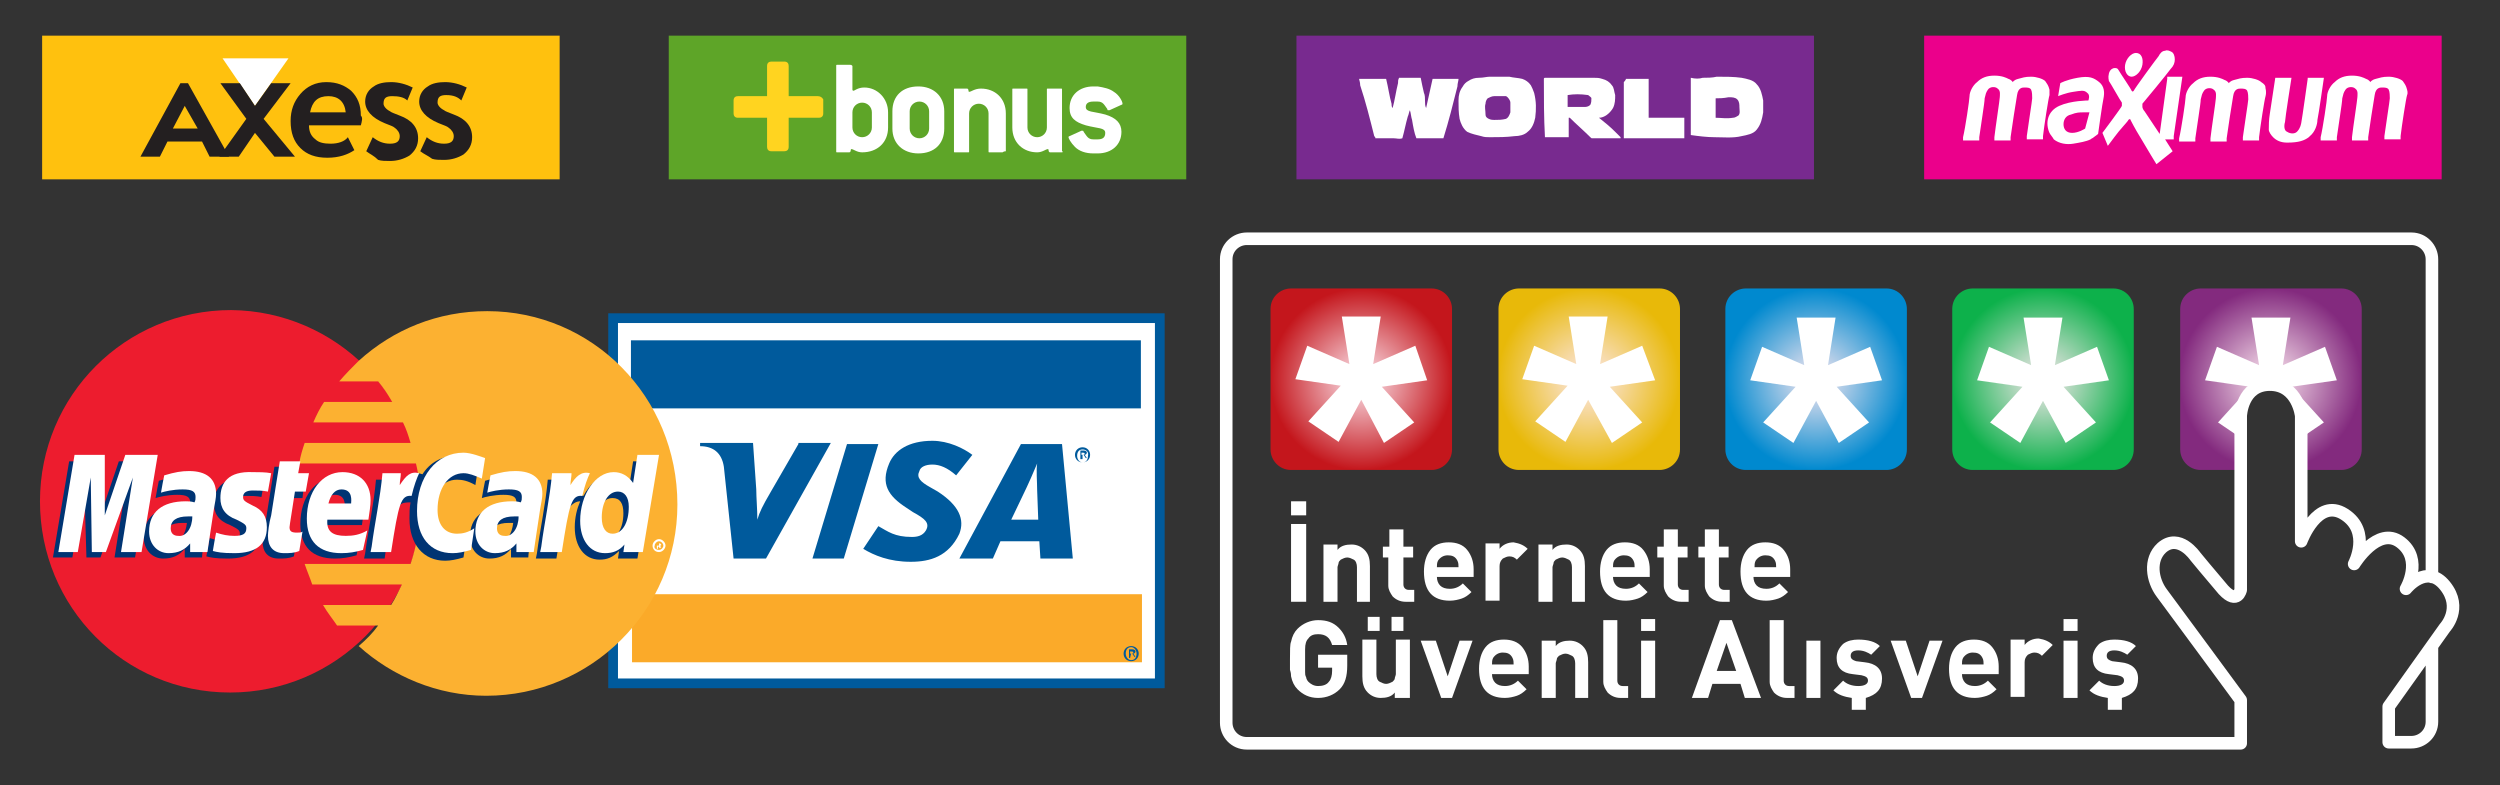
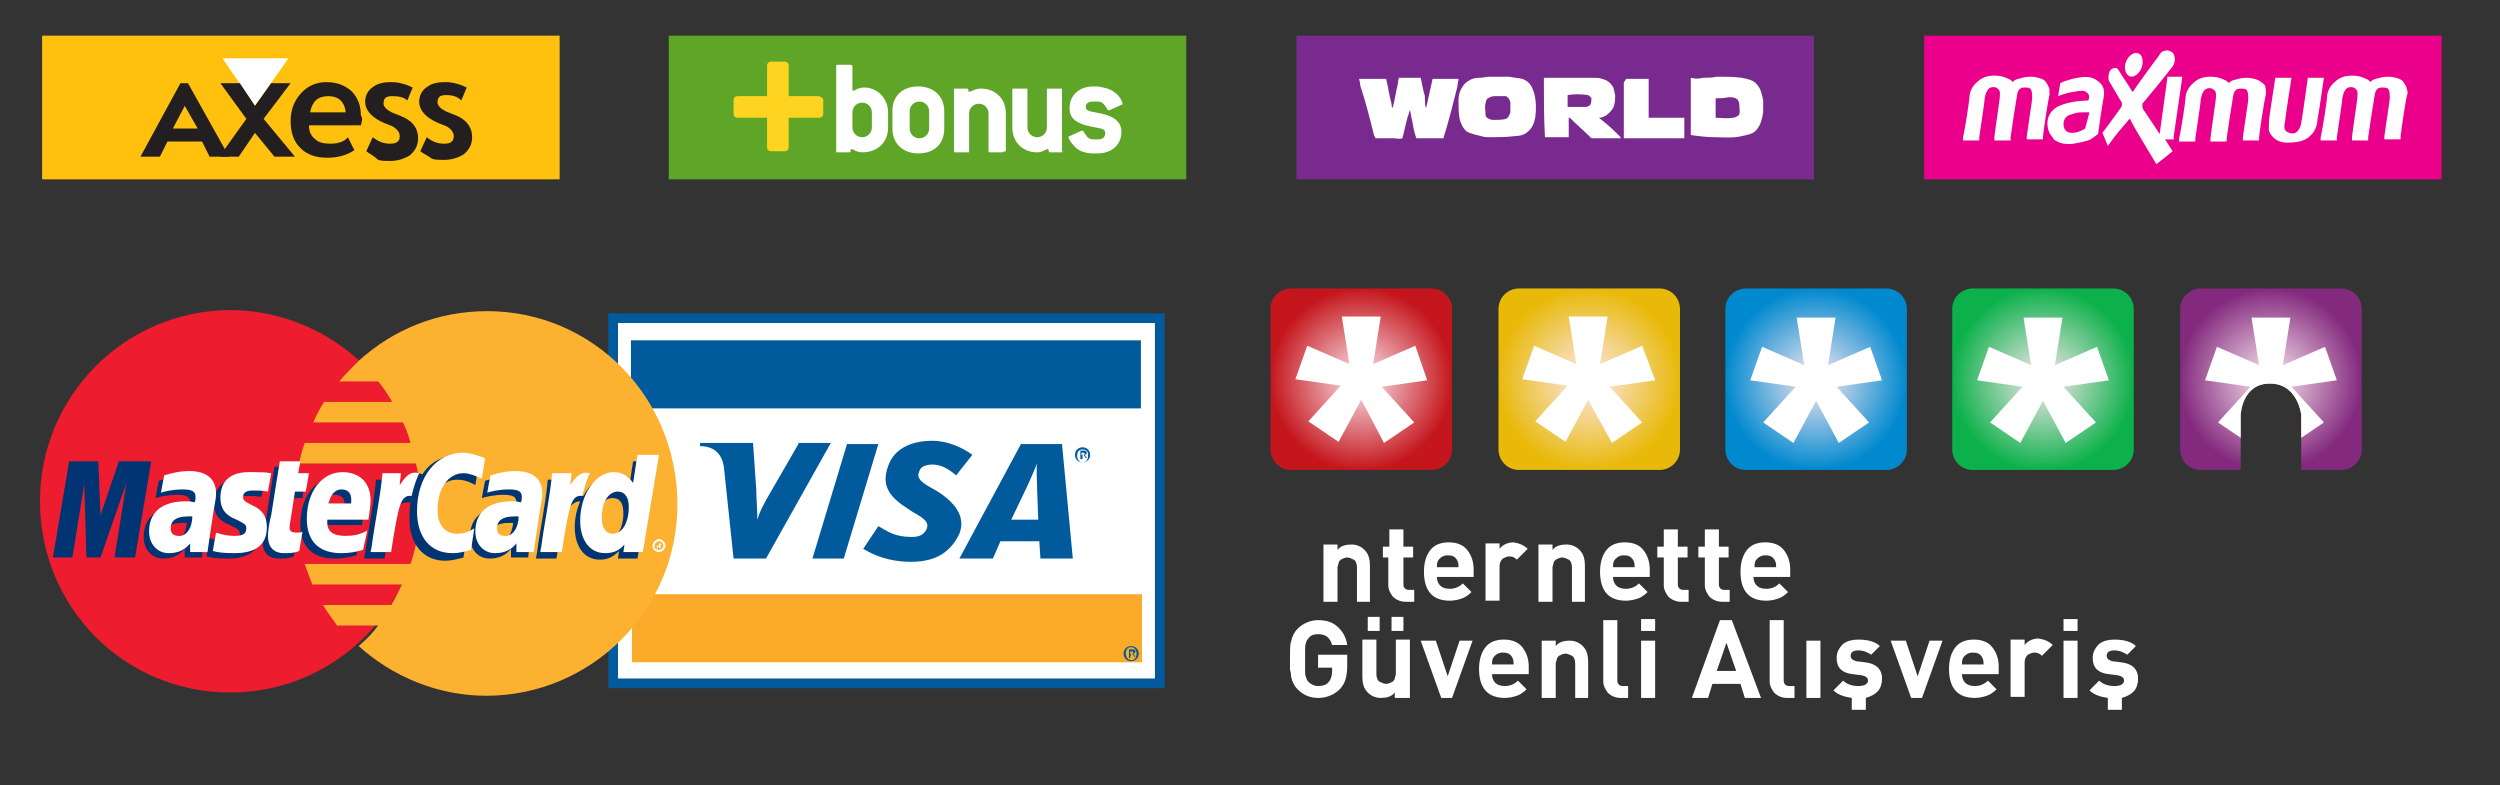
<svg xmlns="http://www.w3.org/2000/svg" xmlns:xlink="http://www.w3.org/1999/xlink" version="1.1" id="Layer_1" x="0px" y="0px" viewBox="0 0 231.4 72.7" style="enable-background:new 0 0 231.4 72.7;" xml:space="preserve">
  <rect x="0" y="0" width="231.4" height="72.7" fill="#333333" stroke="none" />
  <style type="text/css"> .st0{fill:url(#SVGID_1_);} .st1{fill:#FFFFFF;} .st2{fill:url(#SVGID_00000163051111954727732550000008513669771971616901_);} .st3{fill:url(#SVGID_00000011717035460437581630000015114472692980746426_);} .st4{fill:url(#SVGID_00000103246112241076619720000008631316418805867148_);} .st5{clip-path:url(#SVGID_00000020395259571931453140000013526438705776655286_);} .st6{fill:url(#SVGID_00000136395926376306487670000007272724834989466045_);} .st7{fill:none;stroke:#FFFFFF;stroke-width:1.163;stroke-linecap:round;stroke-linejoin:round;} .st8{fill-rule:evenodd;clip-rule:evenodd;fill:#EB008B;} .st9{fill-rule:evenodd;clip-rule:evenodd;fill:#5EA528;} .st10{fill-rule:evenodd;clip-rule:evenodd;fill:#FFD420;} .st11{fill-rule:evenodd;clip-rule:evenodd;fill:#FFFFFF;} .st12{fill-rule:evenodd;clip-rule:evenodd;fill:#FFC10E;} .st13{fill-rule:evenodd;clip-rule:evenodd;fill:#231F20;} .st14{fill-rule:evenodd;clip-rule:evenodd;fill:#782A8F;} .st15{fill:#005A9C;} .st16{fill-rule:evenodd;clip-rule:evenodd;fill:#005A9C;} .st17{fill-rule:evenodd;clip-rule:evenodd;fill:#FBAA29;} .st18{fill:#ED1C2E;} .st19{fill:#FCB131;} .st20{fill:#003473;} </style>
  <g>
    <g>
      <radialGradient id="SVGID_1_" cx="126.012" cy="35.109" r="8.427" gradientUnits="userSpaceOnUse">
        <stop offset="0" style="stop-color:#FDE9F1" />
        <stop offset="1" style="stop-color:#C4161C" />
      </radialGradient>
      <path class="st0" d="M134.4,41.6c0,1.1-0.9,1.9-1.9,1.9h-13c-1.1,0-1.9-0.9-1.9-1.9v-13c0-1.1,0.9-1.9,1.9-1.9h13 c1.1,0,1.9,0.9,1.9,1.9V41.6z" />
      <g>
        <path class="st1" d="M132.1,35.2l-4.2,0.6l3,3.3l-2.8,1.9L126,37l-2.1,3.9l-2.8-1.9l3-3.3l-4.2-0.6l1.1-3.1l3.9,1.7l-0.7-4.4h3.6 l-0.7,4.4l3.9-1.7L132.1,35.2z" />
      </g>
      <radialGradient id="SVGID_00000109721359453633234650000016190388024321752250_" cx="147.044" cy="35.109" r="8.427" gradientUnits="userSpaceOnUse">
        <stop offset="0" style="stop-color:#FDE9F1" />
        <stop offset="1" style="stop-color:#E8B909" />
      </radialGradient>
      <path style="fill:url(#SVGID_00000109721359453633234650000016190388024321752250_);" d="M155.5,41.6c0,1.1-0.9,1.9-1.9,1.9h-13 c-1.1,0-1.9-0.9-1.9-1.9v-13c0-1.1,0.9-1.9,1.9-1.9h13c1.1,0,1.9,0.9,1.9,1.9V41.6z" />
      <g>
        <path class="st1" d="M153.2,35.2l-4.2,0.6l3,3.3l-2.8,1.9L147,37l-2.1,3.9l-2.8-1.9l3-3.3l-4.2-0.6l1.1-3.1l3.9,1.7l-0.7-4.4h3.6 l-0.7,4.4l3.9-1.7L153.2,35.2z" />
      </g>
      <radialGradient id="SVGID_00000010278474989876338230000017046578516553043349_" cx="168.076" cy="35.109" r="8.427" gradientUnits="userSpaceOnUse">
        <stop offset="0" style="stop-color:#FDE9F1" />
        <stop offset="1" style="stop-color:#0089CF" />
      </radialGradient>
      <path style="fill:url(#SVGID_00000010278474989876338230000017046578516553043349_);" d="M176.5,41.6c0,1.1-0.9,1.9-1.9,1.9h-13 c-1.1,0-1.9-0.9-1.9-1.9v-13c0-1.1,0.9-1.9,1.9-1.9h13c1.1,0,1.9,0.9,1.9,1.9V41.6z" />
      <g>
        <path class="st1" d="M174.2,35.2l-4.2,0.6l3,3.3l-2.8,1.9l-2.1-3.9l-2.1,3.9l-2.8-1.9l3-3.3l-4.2-0.6l1.1-3.1l3.9,1.7l-0.7-4.4 h3.6l-0.7,4.4l3.9-1.7L174.2,35.2z" />
      </g>
      <radialGradient id="SVGID_00000023263747187800956650000014441678836988921252_" cx="189.108" cy="35.109" r="8.427" gradientUnits="userSpaceOnUse">
        <stop offset="0" style="stop-color:#FDE9F1" />
        <stop offset="1" style="stop-color:#0DB14B" />
      </radialGradient>
      <path style="fill:url(#SVGID_00000023263747187800956650000014441678836988921252_);" d="M197.5,41.6c0,1.1-0.9,1.9-1.9,1.9h-13 c-1.1,0-1.9-0.9-1.9-1.9v-13c0-1.1,0.9-1.9,1.9-1.9h13c1.1,0,1.9,0.9,1.9,1.9V41.6z" />
      <g>
        <path class="st1" d="M195.2,35.2l-4.2,0.6l3,3.3l-2.8,1.9l-2.1-3.9l-2.1,3.9l-2.8-1.9l3-3.3l-4.2-0.6l1.1-3.1l3.9,1.7l-0.7-4.4 h3.6l-0.7,4.4l3.9-1.7L195.2,35.2z" />
      </g>
      <g>
        <defs>
          <path id="SVGID_00000172398321136171080290000015399982794499607195_" d="M207.4,44.4v-6c0,0,0.1-2.9,2.7-2.9s2.9,2.9,2.9,2.9 v6.2h6.3V26.2h-18.5v17.7L207.4,44.4z" />
        </defs>
        <clipPath id="SVGID_00000044857314211879094420000006403836176052007081_">
          <use xlink:href="#SVGID_00000172398321136171080290000015399982794499607195_" style="overflow:visible;" />
        </clipPath>
        <g style="clip-path:url(#SVGID_00000044857314211879094420000006403836176052007081_);">
          <radialGradient id="SVGID_00000071549035910983878220000001171457126052382362_" cx="210.141" cy="35.109" r="8.427" gradientUnits="userSpaceOnUse">
            <stop offset="0" style="stop-color:#FDE9F1" />
            <stop offset="1" style="stop-color:#832A7E" />
          </radialGradient>
          <path style="fill:url(#SVGID_00000071549035910983878220000001171457126052382362_);" d="M218.6,41.6c0,1.1-0.9,1.9-1.9,1.9h-13 c-1.1,0-1.9-0.9-1.9-1.9v-13c0-1.1,0.9-1.9,1.9-1.9h13c1.1,0,1.9,0.9,1.9,1.9V41.6z" />
          <g>
            <path class="st1" d="M216.3,35.2l-4.2,0.6l3,3.3l-2.8,1.9l-2.1-3.9l-2.1,3.9l-2.8-1.9l3-3.3l-4.2-0.6l1.1-3.1l3.9,1.7l-0.7-4.4 h3.6l-0.7,4.4l3.9-1.7L216.3,35.2z" />
          </g>
        </g>
      </g>
      <g>
-         <path class="st1" d="M119.5,46.4h1.4v1.3h-1.4V46.4z M120.9,55.7h-1.4v-7.2h1.4V55.7z" />
        <path class="st1" d="M126.9,55.7h-1.3v-3.2c0-0.3-0.1-0.6-0.3-0.7c-0.2-0.1-0.4-0.2-0.6-0.2c-0.2,0-0.4,0.1-0.6,0.2 c-0.1,0.1-0.2,0.2-0.2,0.3c0,0.1-0.1,0.3-0.1,0.4v3.2h-1.3v-5.3h1.3v0.5c0.3-0.4,0.8-0.5,1.3-0.5c0.5,0,0.9,0.2,1.2,0.5 c0.4,0.4,0.5,0.9,0.5,1.5V55.7z" />
        <path class="st1" d="M130.8,55.7h-0.7c-0.5,0-0.9-0.2-1.2-0.5c-0.2-0.3-0.4-0.6-0.4-1v-2.6H128v-1h0.6V49h1.3v1.6h0.9v1h-0.9v2.5 c0,0.3,0.2,0.5,0.5,0.5h0.5V55.7z" />
        <path class="st1" d="M136.3,53.4H133c0,0.3,0.1,0.6,0.3,0.8c0.2,0.2,0.5,0.3,0.9,0.3c0.5,0,0.9-0.2,1.2-0.5l0.8,0.8 c-0.3,0.3-0.6,0.5-0.9,0.6c-0.3,0.1-0.7,0.2-1.1,0.2c-1.6,0-2.4-0.9-2.4-2.7c0-0.8,0.2-1.5,0.6-2c0.4-0.5,1-0.7,1.7-0.7 c0.7,0,1.3,0.2,1.7,0.7c0.4,0.5,0.6,1.1,0.6,1.8V53.4z M135,52.5c0-0.2,0-0.4-0.1-0.6c-0.2-0.4-0.5-0.5-0.9-0.5 c-0.4,0-0.7,0.2-0.9,0.5c-0.1,0.2-0.1,0.4-0.1,0.6H135z" />
        <path class="st1" d="M141.4,50.8l-1,1c-0.2-0.2-0.4-0.3-0.7-0.3c-0.2,0-0.4,0.1-0.6,0.2c-0.2,0.2-0.3,0.4-0.3,0.7v3.2h-1.3v-5.3 h1.3v0.5c0.3-0.4,0.8-0.6,1.3-0.6C140.7,50.3,141.1,50.5,141.4,50.8z" />
        <path class="st1" d="M146.8,55.7h-1.3v-3.2c0-0.3-0.1-0.6-0.3-0.7c-0.2-0.1-0.4-0.2-0.6-0.2c-0.2,0-0.4,0.1-0.6,0.2 c-0.1,0.1-0.2,0.2-0.2,0.3c0,0.1-0.1,0.3-0.1,0.4v3.2h-1.3v-5.3h1.3v0.5c0.3-0.4,0.8-0.5,1.3-0.5c0.5,0,0.9,0.2,1.2,0.5 c0.4,0.4,0.5,0.9,0.5,1.5V55.7z" />
        <path class="st1" d="M152.6,53.4h-3.3c0,0.3,0.1,0.6,0.3,0.8c0.2,0.2,0.5,0.3,0.9,0.3c0.5,0,0.9-0.2,1.2-0.5l0.8,0.8 c-0.3,0.3-0.6,0.5-0.9,0.6c-0.3,0.1-0.7,0.2-1.1,0.2c-1.6,0-2.4-0.9-2.4-2.7c0-0.8,0.2-1.5,0.6-2c0.4-0.5,1-0.7,1.7-0.7 c0.7,0,1.3,0.2,1.7,0.7c0.4,0.5,0.6,1.1,0.6,1.8V53.4z M151.3,52.5c0-0.2,0-0.4-0.1-0.6c-0.2-0.4-0.5-0.5-0.9-0.5 c-0.4,0-0.7,0.2-0.9,0.5c-0.1,0.2-0.1,0.4-0.1,0.6H151.3z" />
        <path class="st1" d="M156.3,55.7h-0.7c-0.5,0-0.9-0.2-1.2-0.5c-0.2-0.3-0.4-0.6-0.4-1v-2.6h-0.6v-1h0.6V49h1.3v1.6h0.9v1h-0.9 v2.5c0,0.3,0.2,0.5,0.5,0.5h0.5V55.7z" />
        <path class="st1" d="M160.1,55.7h-0.7c-0.5,0-0.9-0.2-1.2-0.5c-0.2-0.3-0.4-0.6-0.4-1v-2.6h-0.6v-1h0.6V49h1.3v1.6h0.9v1h-0.9 v2.5c0,0.3,0.2,0.5,0.5,0.5h0.5V55.7z" />
        <path class="st1" d="M165.6,53.4h-3.3c0,0.3,0.1,0.6,0.3,0.8c0.2,0.2,0.5,0.3,0.9,0.3c0.5,0,0.9-0.2,1.2-0.5l0.8,0.8 c-0.3,0.3-0.6,0.5-0.9,0.6c-0.3,0.1-0.7,0.2-1.1,0.2c-1.6,0-2.4-0.9-2.4-2.7c0-0.8,0.2-1.5,0.6-2c0.4-0.5,1-0.7,1.7-0.7 c0.7,0,1.3,0.2,1.7,0.7c0.4,0.5,0.6,1.1,0.6,1.8V53.4z M164.4,52.5c0-0.2,0-0.4-0.1-0.6c-0.2-0.4-0.5-0.5-0.9-0.5 c-0.4,0-0.7,0.2-0.9,0.5c-0.1,0.2-0.1,0.4-0.1,0.6H164.4z" />
        <path class="st1" d="M124.7,61.6c0,1-0.2,1.7-0.7,2.2c-0.5,0.5-1.2,0.8-2,0.8c-0.8,0-1.4-0.3-1.9-0.8c-0.3-0.3-0.5-0.7-0.6-1.2 c0-0.1,0-0.3-0.1-0.6c0-0.3,0-0.6,0-1c0-0.8,0-1.4,0.1-1.6c0.1-0.5,0.3-0.9,0.6-1.2c0.5-0.5,1.2-0.8,1.9-0.8 c0.8,0,1.4,0.2,1.9,0.7c0.4,0.4,0.7,0.9,0.8,1.6h-1.4c-0.2-0.7-0.6-1-1.3-1c-0.4,0-0.7,0.1-0.9,0.4c-0.2,0.2-0.3,0.5-0.3,1V61 c0,0.6,0,1,0,1.2c0,0.2,0,0.3,0.1,0.5c0,0.1,0.1,0.3,0.2,0.4c0.2,0.2,0.5,0.4,0.9,0.4c0.4,0,0.8-0.1,1-0.4c0.2-0.2,0.3-0.6,0.3-1 v-0.3h-1.3v-1.2h2.7V61.6z" />
        <path class="st1" d="M130.4,64.6h-1.3v-0.5c-0.3,0.4-0.8,0.5-1.3,0.5c-0.5,0-0.9-0.2-1.2-0.5c-0.4-0.4-0.5-0.9-0.5-1.5v-3.4h1.3 v3.2c0,0.3,0.1,0.6,0.3,0.7c0.2,0.1,0.4,0.2,0.6,0.2c0.2,0,0.4-0.1,0.6-0.2c0.1-0.1,0.2-0.2,0.2-0.3c0-0.1,0.1-0.3,0.1-0.4v-3.2 h1.3V64.6z M127.7,58.4h-1.1v-1.3h1.1V58.4z M129.9,58.4h-1.1v-1.3h1.1V58.4z" />
        <path class="st1" d="M136.3,59.3l-1.9,5.3h-1l-1.9-5.3h1.4l1.1,3.3l1.1-3.3H136.3z" />
        <path class="st1" d="M141.4,62.4h-3.3c0,0.3,0.1,0.6,0.3,0.8c0.2,0.2,0.5,0.3,0.9,0.3c0.5,0,0.9-0.2,1.2-0.5l0.8,0.8 c-0.3,0.3-0.6,0.5-0.9,0.6c-0.3,0.1-0.7,0.2-1.1,0.2c-1.6,0-2.4-0.9-2.4-2.7c0-0.8,0.2-1.5,0.6-2c0.4-0.5,1-0.7,1.7-0.7 c0.7,0,1.3,0.2,1.7,0.7c0.4,0.5,0.6,1.1,0.6,1.8V62.4z M140.1,61.5c0-0.2,0-0.4-0.1-0.6c-0.2-0.4-0.5-0.5-0.9-0.5 c-0.4,0-0.7,0.2-0.9,0.5c-0.1,0.2-0.1,0.4-0.1,0.6H140.1z" />
        <path class="st1" d="M147.1,64.6h-1.3v-3.2c0-0.3-0.1-0.6-0.3-0.7c-0.2-0.1-0.4-0.2-0.6-0.2c-0.2,0-0.4,0.1-0.6,0.2 c-0.1,0.1-0.2,0.2-0.2,0.3c0,0.1-0.1,0.3-0.1,0.4v3.2h-1.3v-5.3h1.3v0.5c0.3-0.4,0.8-0.5,1.3-0.5c0.5,0,0.9,0.2,1.2,0.5 c0.4,0.4,0.5,0.9,0.5,1.5V64.6z" />
        <path class="st1" d="M150.8,64.6H150c-0.5,0-0.9-0.2-1.2-0.5c-0.2-0.3-0.4-0.6-0.4-1v-5.7h1.3V63c0,0.3,0.2,0.5,0.5,0.5h0.5V64.6 z" />
        <path class="st1" d="M153.2,58.4h-1.3v-1.1h1.3V58.4z M153.2,64.6h-1.3v-5.3h1.3V64.6z" />
        <path class="st1" d="M163,64.6h-1.5l-0.4-1.3h-2.6l-0.4,1.3h-1.5l2.6-7.2h1.1L163,64.6z M160.7,62.1l-0.9-2.6l-0.9,2.6H160.7z" />
        <path class="st1" d="M166.1,64.6h-0.7c-0.5,0-0.9-0.2-1.2-0.5c-0.2-0.3-0.4-0.6-0.4-1v-5.7h1.3V63c0,0.3,0.2,0.5,0.5,0.5h0.5 V64.6z" />
        <path class="st1" d="M168.5,64.6h-1.3v-5.3h1.3V64.6z" />
        <path class="st1" d="M172.7,64.6v1.1h-1.3v-1.1c-0.7-0.1-1.3-0.3-1.7-0.7l0.9-0.9c0.3,0.3,0.8,0.5,1.4,0.5c0.6,0,0.9-0.2,0.9-0.5 c0-0.3-0.2-0.4-0.6-0.5l-0.8-0.1c-1-0.1-1.5-0.6-1.5-1.5c0-0.5,0.2-0.9,0.6-1.3c0.4-0.3,0.9-0.4,1.4-0.4c0.9,0,1.6,0.2,2,0.6 l-0.8,0.8c-0.3-0.2-0.7-0.4-1.2-0.4c-0.5,0-0.7,0.2-0.7,0.5c0,0.3,0.2,0.4,0.5,0.5l0.8,0.1c1,0.1,1.6,0.6,1.6,1.5 C174.2,63.8,173.7,64.3,172.7,64.6z" />
        <path class="st1" d="M179.8,59.3l-1.9,5.3h-1l-1.9-5.3h1.4l1.1,3.3l1.1-3.3H179.8z" />
        <path class="st1" d="M184.9,62.4h-3.3c0,0.3,0.1,0.6,0.3,0.8c0.2,0.2,0.5,0.3,0.9,0.3c0.5,0,0.9-0.2,1.2-0.5l0.8,0.8 c-0.3,0.3-0.6,0.5-0.9,0.6c-0.3,0.1-0.7,0.2-1.1,0.2c-1.6,0-2.4-0.9-2.4-2.7c0-0.8,0.2-1.5,0.6-2c0.4-0.5,1-0.7,1.7-0.7 c0.7,0,1.3,0.2,1.7,0.7c0.4,0.5,0.6,1.1,0.6,1.8V62.4z M183.6,61.5c0-0.2,0-0.4-0.1-0.6c-0.2-0.4-0.5-0.5-0.9-0.5 c-0.4,0-0.7,0.2-0.9,0.5c-0.1,0.2-0.1,0.4-0.1,0.6H183.6z" />
        <path class="st1" d="M190,59.7l-1,1c-0.2-0.2-0.4-0.3-0.7-0.3c-0.2,0-0.4,0.1-0.6,0.2c-0.2,0.2-0.3,0.4-0.3,0.7v3.2h-1.3v-5.3 h1.3v0.5c0.3-0.4,0.8-0.6,1.3-0.6C189.3,59.2,189.7,59.4,190,59.7z" />
        <path class="st1" d="M192.3,58.4H191v-1.1h1.3V58.4z M192.3,64.6H191v-5.3h1.3V64.6z" />
        <path class="st1" d="M196.4,64.6v1.1h-1.3v-1.1c-0.7-0.1-1.3-0.3-1.7-0.7l0.9-0.9c0.3,0.3,0.8,0.5,1.4,0.5c0.6,0,0.9-0.2,0.9-0.5 c0-0.3-0.2-0.4-0.6-0.5l-0.8-0.1c-1-0.1-1.5-0.6-1.5-1.5c0-0.5,0.2-0.9,0.6-1.3c0.4-0.3,0.9-0.4,1.4-0.4c0.9,0,1.6,0.2,2,0.6 l-0.8,0.8c-0.3-0.2-0.7-0.4-1.2-0.4c-0.5,0-0.7,0.2-0.7,0.5c0,0.3,0.2,0.4,0.5,0.5l0.8,0.1c1,0.1,1.6,0.6,1.6,1.5 C197.9,63.8,197.4,64.3,196.4,64.6z" />
      </g>
-       <path class="st7" d="M225.1,59.8v7c0,1.1-0.9,1.9-1.9,1.9h-1.6h-0.5v-3.3l5.2-7.3c0,0,1.7-1.8,0-3.9c-1.7-2.1-3.6,0.3-3.6,0.3 s1.6-2.7-0.5-4.3c-2.1-1.6-4.3,2-4.3,2s1.6-3-0.9-4.6c-2.5-1.6-4,2.5-4,2.5V38.5c0,0-0.3-2.9-2.9-2.9s-2.7,2.9-2.7,2.9v16.1 c0,0-0.3,1.4-1.6,0c-1.2-1.4-2.6-3.1-2.6-3.1s-1.5-2.2-3.1-0.8c-1.2,1.1-0.9,3,0,4.2s7.3,9.9,7.3,9.9v4h-0.7h-91.3 c-1.1,0-1.9-0.9-1.9-1.9V24c0-1.1,0.9-1.9,1.9-1.9h107.8c1.1,0,1.9,0.9,1.9,1.9v29.4" />
    </g>
    <g>
      <rect x="178.1" y="3.3" class="st8" width="47.9" height="13.3" />
    </g>
    <g>
      <rect x="61.9" y="3.3" class="st9" width="47.9" height="13.3" />
      <g>
        <path class="st10" d="M75.7,8.9H73c0,0,0,0,0,0c0,0,0,0,0,0V6.1c0-0.2-0.1-0.4-0.4-0.4h-1.2c-0.2,0-0.4,0.1-0.4,0.4v2.8 c0,0,0,0,0,0c0,0,0,0,0,0h-2.7c-0.2,0-0.4,0.1-0.4,0.4v1.2c0,0.2,0.1,0.4,0.4,0.4H71c0,0,0,0,0,0c0,0,0,0,0,0v2.7 c0,0.2,0.1,0.4,0.4,0.4h1.2c0.2,0,0.4-0.1,0.4-0.4v-2.7c0,0,0,0,0,0c0,0,0,0,0,0h2.8c0.2,0,0.4-0.1,0.4-0.4V9.2 C76.1,9,75.9,8.9,75.7,8.9L75.7,8.9z" />
        <path class="st11" d="M80.7,11.8c0,0.5-0.4,0.9-0.9,0.9c-0.5,0-0.9-0.4-0.9-0.9v-1.4c0-0.5,0.4-0.9,0.9-0.9 c0.5,0,0.9,0.4,0.9,0.9V11.8L80.7,11.8z M82.2,11.8v-1.4c0-1.3-1-2.3-2.2-2.3c-0.6,0-0.9,0.3-1,0.3c-0.1,0-0.1-0.1-0.1-0.1V6.1 C78.8,6,78.8,6,78.7,6h-1.2c-0.1,0-0.1,0-0.1,0.1V14c0,0.1,0,0.1,0.1,0.1h1.1c0.2,0,0.1-0.3,0.2-0.3c0.2,0,0.5,0.3,1,0.3 C81.2,14.1,82.2,13.2,82.2,11.8L82.2,11.8z" />
        <path class="st11" d="M86,11.9c0,0.5-0.4,0.9-0.9,0.9c-0.5,0-0.9-0.4-0.9-0.9v-1.6c0-0.5,0.4-0.9,0.9-0.9c0.5,0,0.9,0.4,0.9,0.9 V11.9L86,11.9z M87.4,11.9v-1.6c0-1.4-1-2.3-2.4-2.3c-1.5,0-2.4,0.9-2.4,2.3v1.6c0,1.4,1,2.3,2.4,2.3 C86.5,14.2,87.4,13.3,87.4,11.9L87.4,11.9z" />
        <path class="st11" d="M92.8,14.1h-1.2c-0.1,0-0.1,0-0.1-0.1v-3.5c0-0.5-0.4-0.9-0.9-0.9c-0.5,0-0.9,0.4-0.9,0.9V14 c0,0.1,0,0.1-0.1,0.1h-1.2c-0.1,0-0.1,0-0.1-0.1V8.3c0-0.1,0-0.1,0.1-0.1h1.1c0.2,0,0.1,0.3,0.2,0.3c0.2,0,0.5-0.3,1.1-0.3 c1.3,0,2.3,0.9,2.3,2.3V14C92.9,14,92.8,14.1,92.8,14.1L92.8,14.1z" />
        <path class="st11" d="M98.3,14.1h-1.1c-0.2,0-0.1-0.3-0.2-0.3c-0.2,0-0.5,0.3-1,0.3c-1.3,0-2.3-0.9-2.3-2.3V8.3 c0-0.1,0-0.1,0.1-0.1H95c0.1,0,0.1,0,0.1,0.1v3.5c0,0.5,0.4,0.9,0.9,0.9c0.5,0,0.9-0.4,0.9-0.9V8.3c0-0.1,0-0.1,0.1-0.1h1.2 c0.1,0,0.1,0,0.1,0.1V14C98.4,14,98.4,14.1,98.3,14.1L98.3,14.1z" />
        <path class="st11" d="M103.1,8.5c0.5,0.3,0.8,0.9,0.8,1.1c0,0,0,0.1-0.1,0.1l-1.1,0.5c0,0-0.1,0-0.1,0c-0.1,0-0.1,0-0.1-0.1 c-0.3-0.4-0.4-0.7-0.9-0.7h-0.4c-0.5,0-0.7,0.2-0.7,0.5c0,0.5,0.7,0.4,1.8,0.7c1,0.3,1.5,0.8,1.5,1.6c0,1.2-0.9,2-2.2,2h-0.4 c-0.7,0-1.3-0.2-1.7-0.6c-0.4-0.4-0.6-0.8-0.6-0.9c0,0,0-0.1,0.1-0.1l1.1-0.5c0,0,0,0,0.1,0c0,0,0.1,0,0.1,0.1 c0.3,0.4,0.4,0.7,0.9,0.7h0.4c0.5,0,0.7-0.2,0.7-0.6c0-0.5-0.7-0.4-1.8-0.7c-1-0.3-1.5-0.7-1.5-1.6c0-1.2,0.9-2,2.2-2h0.4 C102.2,8.1,102.7,8.2,103.1,8.5L103.1,8.5z" />
      </g>
    </g>
    <g>
      <rect x="3.9" y="3.3" class="st12" width="47.9" height="13.3" />
      <g>
        <polygon class="st11" points="26.7,5.4 20.6,5.4 23.6,9.8 " />
        <path class="st13" d="M17.1,9.8L16,11.9h2.3L17.1,9.8z M19.4,14.5l-0.7-1.4h-3.2l-0.7,1.4H13l3.7-6.8h0.7l3.8,6.8H19.4z" />
        <polygon class="st13" points="25.4,14.5 23.6,12.3 22.1,14.5 20.3,14.5 22.8,11 20.4,7.7 22.2,7.7 23.6,9.8 25.1,7.7 26.9,7.7 24.4,11 27.3,14.5 " />
        <path class="st13" d="M28.7,10.4H32c-0.1-1-0.7-1.5-1.6-1.5C29.4,8.9,28.9,9.4,28.7,10.4z M33.4,11.6h-4.8c0,0.6,0.2,1,0.6,1.3 c0.3,0.3,0.8,0.4,1.4,0.4c0.7,0,1.3-0.2,1.6-0.6l0.6,1.2c-0.6,0.4-1.4,0.7-2.5,0.7c-1.1,0-1.9-0.3-2.5-0.9 c-0.6-0.6-0.9-1.4-0.9-2.5c0-1,0.3-1.8,0.9-2.5c0.6-0.7,1.4-1.1,2.4-1.1c1,0,1.7,0.3,2.3,0.8c0.6,0.6,0.9,1.3,0.9,2.3 C33.6,10.9,33.5,11.2,33.4,11.6z" />
        <path class="st13" d="M33.9,14l0.6-1.3c0.5,0.4,1,0.6,1.6,0.6c0.6,0,0.9-0.2,0.9-0.7c0-0.3-0.2-0.6-0.5-0.8 c-0.1-0.1-0.4-0.2-0.9-0.4c-1.2-0.5-1.8-1.2-1.8-2c0-0.6,0.3-1.1,0.8-1.4c0.4-0.3,1-0.4,1.6-0.4c0.7,0,1.4,0.2,2,0.5l-0.5,1.2 c-0.3-0.3-0.8-0.4-1.4-0.4c-0.6,0-0.8,0.2-0.8,0.7c0,0.2,0.2,0.5,0.6,0.7c0.1,0.1,0.4,0.2,0.9,0.4c1.1,0.4,1.7,1.1,1.7,2.1 c0,0.7-0.3,1.2-0.8,1.6c-0.5,0.3-1.1,0.5-1.8,0.5c-0.4,0-0.8,0-1.1-0.1C34.6,14.4,34.3,14.3,33.9,14z" />
        <path class="st13" d="M38.9,14l0.6-1.3c0.5,0.4,1,0.6,1.6,0.6c0.6,0,0.9-0.2,0.9-0.7c0-0.3-0.2-0.6-0.5-0.8 c-0.1-0.1-0.4-0.2-0.9-0.4c-1.2-0.5-1.8-1.2-1.8-2c0-0.6,0.3-1.1,0.8-1.4c0.4-0.3,1-0.4,1.6-0.4c0.7,0,1.4,0.2,2,0.5l-0.5,1.2 C42.4,9,42,8.8,41.3,8.8c-0.6,0-0.8,0.2-0.8,0.7c0,0.2,0.2,0.5,0.6,0.7c0.1,0.1,0.4,0.2,0.9,0.4c1.1,0.4,1.7,1.1,1.7,2.1 c0,0.7-0.3,1.2-0.8,1.6c-0.5,0.3-1.1,0.5-1.8,0.5c-0.4,0-0.8,0-1.1-0.1C39.6,14.4,39.3,14.3,38.9,14z" />
      </g>
    </g>
    <g>
      <rect x="120" y="3.3" class="st14" width="47.9" height="13.3" />
      <g>
        <path class="st1" d="M137.9,7.1c0.6,0,1.2,0,1.8,0c0.4,0.1,0.8,0.1,1.2,0.2c0.3,0.1,0.6,0.3,0.8,0.6c0.1,0.2,0.2,0.4,0.3,0.7 c0.2,0.8,0.2,1.5,0.1,2.3c-0.1,0.5-0.3,1-0.7,1.3c-0.3,0.3-0.8,0.4-1.2,0.4c-0.8,0.1-1.5,0.1-2.3,0.1c-0.3,0-0.5,0-0.8-0.1 c-0.4-0.1-0.9-0.2-1.3-0.4c-0.4-0.3-0.6-0.8-0.7-1.2c-0.1-0.6-0.1-1.1-0.1-1.7c0-0.5,0.1-0.9,0.4-1.3c0.1-0.2,0.3-0.4,0.5-0.5 c0.3-0.2,0.6-0.3,1-0.3C137.3,7.2,137.6,7.1,137.9,7.1 M138.3,8.9c-0.2,0-0.4,0.1-0.6,0.2c-0.1,0.1-0.2,0.3-0.2,0.5 c-0.1,0.3,0,0.6,0,1c0,0.2,0.1,0.3,0.3,0.4c0.2,0.1,0.4,0.1,0.5,0.1c0.4,0,0.7,0,1.1-0.1c0.2-0.1,0.3-0.3,0.4-0.6 c0-0.3,0-0.6,0-0.9c0-0.2-0.2-0.5-0.4-0.6C139.1,8.9,138.7,8.9,138.3,8.9" />
        <path class="st1" d="M142.9,7.3c0-0.1,0.1-0.1,0.1-0.1c0.3,0,0.6,0,0.8,0c0.7,0,1.3,0,2,0c0.6,0,1.1,0,1.7,0c0.3,0,0.5,0,0.8,0.1 c0.4,0.1,0.7,0.3,0.9,0.6c0.2,0.2,0.2,0.6,0.3,0.9c0,0.4,0,0.8-0.2,1.2c-0.3,0.5-0.8,0.9-1.3,0.9c0.5,0.4,1,0.8,1.5,1.3 c0.2,0.2,0.3,0.3,0.5,0.5c0,0,0,0.1,0,0.1c-0.9,0-1.8,0-2.6,0c-0.1,0-0.1,0-0.2-0.1c-0.6-0.6-1.3-1.2-1.9-1.8c0,0,0,0-0.1,0 c0,0.6,0,1.2,0,1.8c-0.7,0-1.5,0-2.2,0C142.9,10.9,142.9,9.1,142.9,7.3 M145.1,8.8c0,0.4,0,0.7,0,1.1c0.5,0,1,0,1.5,0 c0.2,0,0.4,0,0.6-0.2c0.1-0.2,0.1-0.4,0.1-0.6c0-0.1-0.2-0.2-0.3-0.3C146.3,8.7,145.7,8.7,145.1,8.8" />
        <path class="st1" d="M157.6,7.2c0.4,0,0.9,0,1.3-0.1c0.8,0,1.6,0,2.3,0.1c0.5,0.1,1.1,0.2,1.4,0.6c0.4,0.4,0.5,1,0.6,1.5 c0,0.4,0,0.7,0,1.1c-0.1,0.6-0.2,1.1-0.6,1.6c-0.3,0.4-0.9,0.5-1.4,0.6c-0.8,0.2-1.7,0.1-2.5,0.1c-0.7,0-1.5-0.1-2.2-0.2 c0-0.1,0-0.2,0-0.3c0-1.2,0-2.5,0-3.7c0-0.4,0-0.9,0-1.3C156.9,7.3,157.3,7.3,157.6,7.2 M158.8,9.1c0,0.6,0,1.2,0,1.8 c0.5,0,1,0.1,1.6,0c0.2,0,0.3-0.1,0.5-0.2c0.2-0.2,0.1-0.5,0.1-0.8c0-0.2,0-0.5-0.2-0.7c-0.2-0.2-0.5-0.2-0.8-0.2 C159.5,9.1,159.1,9.1,158.8,9.1" />
        <path class="st1" d="M125.8,7.3c0.2,0,0.5,0,0.7,0c0.5,0,1,0,1.5,0c0.1,0,0.2,0,0.3,0c0.2,0.8,0.3,1.6,0.5,2.3 c0,0.1,0,0.3,0.1,0.4c0.2-0.7,0.3-1.5,0.5-2.3c0-0.2,0-0.3,0.1-0.5c0.1,0,0.1,0,0.2,0c0.5,0,1,0,1.4,0c0.1,0,0.2,0,0.4,0 c0.1,0.5,0.2,1,0.3,1.4c0.1,0.2,0.1,0.5,0.1,0.8c0,0.2,0,0.4,0.1,0.6c0.2-0.9,0.4-1.8,0.6-2.7c0.2,0,0.4,0,0.7,0c0.5,0,1,0,1.4,0 c0.1,0,0.2,0,0.3,0c0,0.2-0.1,0.4-0.1,0.7c-0.4,1.6-0.8,3.2-1.3,4.8c-0.8,0-1.7,0-2.5,0c-0.2-0.5-0.3-1.1-0.4-1.7 c-0.1-0.3-0.1-0.6-0.2-0.9c-0.1,0.2-0.1,0.4-0.2,0.6c-0.2,0.7-0.3,1.3-0.5,2c-0.3,0.1-0.5,0-0.8,0c-0.5,0-1,0-1.5,0 c-0.1,0-0.2,0-0.2,0c0-0.1,0-0.1-0.1-0.2c-0.4-1.6-0.8-3.2-1.3-4.7C125.9,7.6,125.8,7.4,125.8,7.3" />
        <path class="st1" d="M150.5,7.3c0.1,0,0.2,0,0.3,0c0.5,0,1,0,1.5,0c0.1,0,0.2,0,0.3,0c0,1.2,0,2.4,0,3.6c0.3,0,0.6,0,0.9,0 c0.8,0,1.6,0,2.4,0c0,0.3,0,0.6,0,1c0,0.3,0,0.6,0,0.9c-0.9,0-1.8,0-2.8,0c-0.9,0-1.9,0-2.8,0c0-0.2,0-0.4,0-0.6 c0-1.5,0-3.1,0-4.6C150.5,7.4,150.5,7.3,150.5,7.3" />
      </g>
    </g>
    <g>
      <g>
        <polygon class="st15" points="106.9,63.7 57.2,63.7 56.3,63.7 56.3,62.8 56.3,29.9 56.3,29 57.2,29 106.9,29 107.8,29 107.8,29.9 107.8,62.8 107.8,63.7 " />
        <polygon class="st11" points="106.9,62.8 57.2,62.8 57.2,29.9 106.9,29.9 " />
        <polygon class="st16" points="75.2,51.7 78.4,41.1 81.3,41.1 78.1,51.7 " />
        <path class="st16" d="M73.9,41.1l-2.6,4.5c-0.7,1.2-1,1.8-1.2,2.5h0c0-0.9-0.1-2.1-0.1-2.8l-0.3-4.3h-4.9l0,0.3 c1.2,0,2,0.6,2.2,1.9l0.9,8.5h3l6-10.7H73.9L73.9,41.1z" />
        <path class="st16" d="M96.3,51.7l-0.1-1.6l-3.6,0l-0.7,1.6h-3.1l5.7-10.6h3.8l1,10.6L96.3,51.7L96.3,51.7z M96,45.4 c0-0.8-0.1-1.9,0-2.5h0c-0.2,0.5-0.9,2.1-1.3,2.9l-1.1,2.3h2.5L96,45.4L96,45.4z" />
        <path class="st16" d="M84.3,52c-2,0-3.4-0.6-4.4-1.2l1.4-2.1c0.9,0.5,1.5,1,3.1,1c0.5,0,1-0.1,1.3-0.6c0.4-0.7-0.1-1.1-1.2-1.7 l-0.6-0.4c-1.7-1.1-2.4-2.2-1.6-4.1c0.5-1.2,1.8-2.1,4-2.1c1.5,0,2.9,0.7,3.7,1.3L88.5,44c-0.8-0.7-1.5-1-2.2-1 c-0.6,0-1.1,0.2-1.2,0.6c-0.3,0.6,0.1,1,1,1.5l0.7,0.4c2,1.3,2.5,2.6,2,3.9C87.8,51.5,86.1,52,84.3,52L84.3,52z" />
        <path class="st16" d="M100.1,42.5H100v-0.8h0.3c0.2,0,0.3,0.1,0.3,0.2c0,0.1-0.1,0.2-0.2,0.2l0.2,0.3h-0.1l-0.2-0.3h-0.1V42.5 L100.1,42.5z M100.2,42.1c0.1,0,0.2,0,0.2-0.1c0-0.1-0.1-0.1-0.2-0.1h-0.1v0.2H100.2L100.2,42.1z M100.2,42.8 c-0.4,0-0.7-0.3-0.7-0.7c0-0.4,0.3-0.7,0.7-0.7c0.4,0,0.7,0.3,0.7,0.7C100.9,42.5,100.6,42.8,100.2,42.8L100.2,42.8z M100.2,41.6 c-0.3,0-0.5,0.2-0.5,0.6c0,0.3,0.2,0.6,0.5,0.6c0.3,0,0.5-0.2,0.5-0.6C100.8,41.8,100.5,41.6,100.2,41.6L100.2,41.6z" />
        <polygon class="st17" points="105.7,55 58.5,55 58.5,61.3 105.7,61.3 " />
        <polygon class="st16" points="105.6,31.5 58.4,31.5 58.4,37.8 105.6,37.8 " />
        <path class="st16" d="M104.6,60.9h-0.1v-0.8h0.3c0.2,0,0.3,0.1,0.3,0.2c0,0.1-0.1,0.2-0.2,0.2l0.2,0.3h-0.1l-0.2-0.3h-0.1 L104.6,60.9L104.6,60.9z M104.7,60.5c0.1,0,0.2,0,0.2-0.1c0-0.1-0.1-0.1-0.2-0.1h-0.1v0.2H104.7L104.7,60.5z M104.7,61.2 c-0.4,0-0.7-0.3-0.7-0.7c0-0.4,0.3-0.7,0.7-0.7c0.4,0,0.7,0.3,0.7,0.7S105.1,61.2,104.7,61.2L104.7,61.2z M104.7,59.9 c-0.3,0-0.5,0.2-0.5,0.6c0,0.3,0.2,0.6,0.5,0.6c0.3,0,0.5-0.2,0.5-0.6C105.2,60.2,105,59.9,104.7,59.9L104.7,59.9z" />
      </g>
      <g>
        <g>
          <path class="st18" d="M39,46.4c0,9.7-7.9,17.7-17.7,17.7S3.7,56.2,3.7,46.4s7.9-17.7,17.7-17.7C31.1,28.8,39,36.7,39,46.4z" />
          <g>
            <path class="st19" d="M45.1,28.8c-4.6,0-8.7,1.7-11.9,4.6c-0.6,0.6-1.2,1.2-1.8,1.9H35c0.5,0.6,0.9,1.2,1.3,1.9h-6.3 c-0.4,0.6-0.7,1.2-1,1.9h8.3c0.3,0.6,0.5,1.2,0.7,1.9h-9.8c-0.2,0.6-0.4,1.2-0.5,1.9h10.8c0.3,1.2,0.4,2.5,0.4,3.7 c0,2-0.3,3.8-0.9,5.6h-9.8c0.2,0.6,0.5,1.3,0.7,1.9h8.3c-0.3,0.6-0.6,1.3-1,1.9h-6.3c0.4,0.7,0.9,1.3,1.3,1.9H35 c-0.5,0.7-1.1,1.3-1.8,1.9c3.1,2.8,7.3,4.6,11.8,4.6c9.7,0,17.7-7.9,17.7-17.7C62.7,36.7,54.8,28.8,45.1,28.8z" />
          </g>
        </g>
        <g>
          <g>
            <path class="st20" d="M17.3,48.4c-0.2,0-0.3,0-0.4,0c-1.1,0-1.6,0.4-1.6,1.1c0,0.5,0.3,0.7,0.7,0.7 C16.7,50.2,17.2,49.4,17.3,48.4z M18.7,51.6c-0.3,0-1.6,0-1.6,0l0-0.8c-0.5,0.6-1.1,0.9-2,0.9c-1,0-1.8-0.8-1.8-2 c0-1.8,1.2-2.8,3.4-2.8c0.2,0,0.5,0,0.8,0.1c0.1-0.2,0.1-0.3,0.1-0.5c0-0.5-0.3-0.7-1.2-0.7c-0.9,0-1.7,0.2-2,0.3 c0-0.1,0.3-1.6,0.3-1.6c1-0.3,1.6-0.4,2.3-0.4c1.6,0,2.5,0.7,2.5,2.1c0,0.4-0.1,0.8-0.2,1.4C19.1,48.8,18.7,51.1,18.7,51.6z" />
            <polygon class="st20" points="12.5,51.6 10.6,51.6 11.7,44.7 9.3,51.6 8,51.6 7.8,44.8 6.7,51.6 4.9,51.6 6.4,42.7 9.1,42.7 9.3,47.7 11,42.7 14,42.7 " />
            <path class="st20" d="M47.5,48.4c-0.2,0-0.3,0-0.4,0c-1.1,0-1.6,0.4-1.6,1.1c0,0.5,0.3,0.7,0.7,0.7 C46.9,50.2,47.4,49.4,47.5,48.4z M48.9,51.6c-0.3,0-1.6,0-1.6,0l0-0.8c-0.5,0.6-1.1,0.9-2,0.9c-1,0-1.8-0.8-1.8-2 c0-1.8,1.2-2.8,3.4-2.8c0.2,0,0.5,0,0.8,0.1c0.1-0.2,0.1-0.3,0.1-0.5c0-0.5-0.3-0.7-1.2-0.7c-0.9,0-1.7,0.2-2,0.3 c0-0.1,0.3-1.6,0.3-1.6c1-0.3,1.6-0.4,2.3-0.4c1.6,0,2.5,0.7,2.5,2.1c0,0.4-0.1,0.8-0.2,1.4C49.3,48.8,48.9,51.1,48.9,51.6z" />
            <path class="st20" d="M27.2,51.5c-0.5,0.2-0.9,0.2-1.4,0.2c-1,0-1.5-0.6-1.5-1.6c0-0.3,0.1-1.2,0.3-1.9c0.1-0.7,0.8-5,0.8-5 h1.9l-0.2,1.1h1.1L28,46.1h-1.2c-0.2,1.4-0.5,3.1-0.5,3.3c0,0.4,0.2,0.5,0.7,0.5c0.2,0,0.4,0,0.5-0.1L27.2,51.5z" />
            <path class="st20" d="M33,51.4c-0.7,0.2-1.3,0.3-2,0.3c-2.1,0-3.2-1.1-3.2-3.2c0-2.5,1.4-4.3,3.3-4.3c1.6,0,2.6,1,2.6,2.6 c0,0.5-0.1,1.1-0.2,1.8h-3.8c-0.1,1.1,0.5,1.5,1.7,1.5c0.7,0,1.3-0.1,2-0.5L33,51.4z M31.9,47.1c0-0.2,0.2-1.3-0.9-1.3 c-0.6,0-1,0.5-1.2,1.3H31.9z" />
            <path class="st20" d="M19.8,46.6c0,0.9,0.4,1.6,1.5,2c0.8,0.4,0.9,0.5,0.9,0.8c0,0.5-0.3,0.7-1.1,0.7c-0.6,0-1.1-0.1-1.7-0.3 c0,0-0.3,1.6-0.3,1.7c0.4,0.1,0.8,0.2,2,0.2c2,0,3-0.8,3-2.4c0-1-0.4-1.6-1.3-2c-0.8-0.4-0.9-0.5-0.9-0.8 c0-0.4,0.3-0.6,0.9-0.6c0.4,0,0.9,0,1.4,0.1l0.3-1.7c-0.5-0.1-1.2-0.1-1.7-0.1C20.5,44.2,19.8,45.3,19.8,46.6z" />
            <path class="st20" d="M42.3,44.4c0.5,0,1,0.1,1.7,0.5l0.3-1.9c-0.3-0.1-1.3-0.8-2.1-0.8c-1.3,0-2.4,0.6-3.1,1.7 c-1.1-0.4-1.6,0.4-2.1,1.1l-0.5,0.1c0-0.2,0.1-0.5,0.1-0.7h-1.8c-0.2,2.3-0.7,4.5-1,6.8l-0.1,0.5h1.9c0.3-2.1,0.5-3.4,0.6-4.3 l0.7-0.4c0.1-0.4,0.4-0.5,1.1-0.5c-0.1,0.5-0.1,1-0.1,1.5c0,2.4,1.3,3.9,3.3,3.9c0.5,0,1-0.1,1.7-0.3l0.3-2 c-0.6,0.3-1.2,0.5-1.6,0.5c-1.1,0-1.8-0.8-1.8-2.2C39.9,45.7,40.9,44.4,42.3,44.4z" />
            <path class="st20" d="M58.6,42.7l-0.4,2.6c-0.5-0.7-1.1-1.2-1.8-1.2c-1,0-1.8,0.7-2.4,1.8c-0.8-0.2-1.6-0.4-1.6-0.4v0 c0.1-0.6,0.1-1,0.1-1.1h-1.8c-0.2,2.3-0.7,4.5-1,6.8l-0.1,0.5h1.9c0.3-1.7,0.5-3.1,0.6-4.2c0.7-0.6,1-1.1,1.6-1.1 c-0.3,0.7-0.5,1.5-0.5,2.4c0,1.8,0.9,3,2.3,3c0.7,0,1.2-0.2,1.8-0.8l-0.1,0.7H59l1.5-9L58.6,42.7L58.6,42.7z M56.2,49.9 c-0.7,0-1-0.5-1-1.4c0-1.4,0.6-2.4,1.5-2.4c0.7,0,1,0.5,1,1.4C57.7,48.9,57.1,49.9,56.2,49.9z" />
          </g>
          <g>
-             <polygon class="st1" points="13.1,51.1 11.2,51.1 12.3,44.2 9.8,51.1 8.5,51.1 8.4,44.2 7.2,51.1 5.4,51.1 6.9,42.1 9.7,42.1 9.7,47.7 11.6,42.1 14.6,42.1 " />
            <path class="st1" d="M17.8,47.8c-0.2,0-0.3,0-0.4,0c-1.1,0-1.6,0.4-1.6,1.1c0,0.5,0.3,0.7,0.7,0.7 C17.2,49.7,17.8,48.9,17.8,47.8z M19.2,51.1c-0.3,0-1.6,0-1.6,0l0-0.8c-0.5,0.6-1.1,0.9-2,0.9c-1,0-1.8-0.8-1.8-2 c0-1.8,1.2-2.8,3.4-2.8c0.2,0,0.5,0,0.8,0.1c0.1-0.2,0.1-0.3,0.1-0.5c0-0.5-0.3-0.7-1.2-0.7c-0.9,0-1.7,0.2-2,0.3 c0-0.1,0.3-1.6,0.3-1.6c1-0.3,1.6-0.4,2.3-0.4c1.6,0,2.5,0.7,2.5,2.1c0,0.4-0.1,0.8-0.2,1.4C19.6,48.3,19.3,50.5,19.2,51.1z" />
            <path class="st1" d="M44.9,42.4l-0.3,1.9c-0.7-0.3-1.2-0.5-1.7-0.5c-1.4,0-2.4,1.4-2.4,3.4c0,1.4,0.7,2.2,1.8,2.2 c0.5,0,1-0.1,1.6-0.5l-0.3,2c-0.7,0.2-1.2,0.3-1.7,0.3c-2.1,0-3.3-1.5-3.3-3.9c0-3.2,1.8-5.4,4.3-5.4 C43.6,41.9,44.6,42.3,44.9,42.4z" />
            <path class="st1" d="M48,47.8c-0.2,0-0.3,0-0.4,0c-1.1,0-1.6,0.4-1.6,1.1c0,0.5,0.3,0.7,0.7,0.7C47.4,49.7,48,48.9,48,47.8z M49.4,51.1c-0.3,0-1.6,0-1.6,0l0-0.8c-0.5,0.6-1.1,0.9-2,0.9c-1,0-1.8-0.8-1.8-2c0-1.8,1.2-2.8,3.4-2.8c0.2,0,0.5,0,0.8,0.1 c0.1-0.2,0.1-0.3,0.1-0.5c0-0.5-0.3-0.7-1.2-0.7c-0.9,0-1.7,0.2-2,0.3c0-0.1,0.3-1.6,0.3-1.6c1-0.3,1.6-0.4,2.3-0.4 c1.6,0,2.5,0.7,2.5,2.1c0,0.4-0.1,0.8-0.2,1.4C49.8,48.3,49.5,50.5,49.4,51.1z" />
            <path class="st1" d="M27.7,51c-0.5,0.2-0.9,0.2-1.4,0.2c-1,0-1.5-0.6-1.5-1.6c0-0.3,0.1-1.2,0.3-1.9c0.1-0.7,0.8-5,0.8-5h1.9 l-0.2,1.1h1l-0.3,1.7h-1c-0.2,1.4-0.5,3.1-0.5,3.3c0,0.4,0.2,0.5,0.7,0.5c0.2,0,0.4,0,0.5-0.1L27.7,51z" />
            <path class="st1" d="M33.6,50.9c-0.7,0.2-1.3,0.3-2,0.3c-2.1,0-3.2-1.1-3.2-3.2c0-2.5,1.4-4.3,3.3-4.3c1.6,0,2.6,1,2.6,2.6 c0,0.5-0.1,1.1-0.2,1.8h-3.8c-0.1,1.1,0.5,1.5,1.7,1.5c0.7,0,1.3-0.1,2-0.5L33.6,50.9z M32.5,46.6c0-0.2,0.2-1.3-0.9-1.3 c-0.6,0-1,0.5-1.2,1.3H32.5z" />
            <path class="st1" d="M20.4,46.1c0,0.9,0.4,1.6,1.5,2c0.8,0.4,0.9,0.5,0.9,0.8c0,0.5-0.3,0.7-1.1,0.7c-0.6,0-1.1-0.1-1.7-0.3 c0,0-0.3,1.6-0.3,1.7c0.4,0.1,0.8,0.2,2,0.2c2,0,3-0.8,3-2.4c0-1-0.4-1.6-1.3-2c-0.8-0.4-0.9-0.5-0.9-0.8 c0-0.4,0.3-0.6,0.9-0.6c0.4,0,0.9,0,1.4,0.1l0.3-1.7c-0.5-0.1-1.2-0.1-1.7-0.1C21.1,43.6,20.4,44.7,20.4,46.1z" />
            <path class="st1" d="M59.5,51.1h-1.8l0.1-0.7c-0.5,0.6-1.1,0.8-1.8,0.8c-1.4,0-2.3-1.2-2.3-3c0-2.4,1.4-4.5,3.1-4.5 c0.7,0,1.3,0.3,1.8,1l0.4-2.6H61L59.5,51.1z M56.7,49.4c0.9,0,1.5-1,1.5-2.5c0-0.9-0.4-1.4-1-1.4c-0.9,0-1.5,1-1.5,2.4 C55.7,48.9,56.1,49.4,56.7,49.4z" />
            <path class="st1" d="M51.1,43.8c-0.2,2.3-0.7,4.5-1,6.8L50,51.1H52c0.7-4.5,0.9-5.3,1.9-5.2c0.2-0.9,0.5-1.7,0.7-2.1 c-0.8-0.2-1.3,0.3-1.8,1.1c0-0.4,0.1-0.7,0.1-1.1L51.1,43.8L51.1,43.8z" />
            <path class="st1" d="M35.4,43.8c-0.2,2.3-0.7,4.5-1,6.8l-0.1,0.5h1.9c0.7-4.5,0.9-5.3,1.9-5.2c0.2-0.9,0.5-1.7,0.7-2.1 C38,43.6,37.6,44,37,44.9c0-0.4,0.1-0.7,0.1-1.1L35.4,43.8L35.4,43.8z" />
            <g>
              <path class="st1" d="M60.4,50.5c0-0.3,0.3-0.6,0.6-0.6s0.6,0.3,0.6,0.6c0,0.3-0.3,0.6-0.6,0.6C60.6,51.1,60.4,50.8,60.4,50.5z M61,50.9c0.2,0,0.4-0.2,0.4-0.4s-0.2-0.4-0.4-0.4c-0.2,0-0.4,0.2-0.4,0.4C60.5,50.7,60.7,50.9,61,50.9z M60.9,50.8h-0.1v-0.5 H61c0,0,0.1,0,0.1,0c0,0,0.1,0.1,0.1,0.1c0,0.1,0,0.1-0.1,0.1l0.1,0.2H61L61,50.6h-0.1L60.9,50.8L60.9,50.8z M60.9,50.5 L60.9,50.5c0.1,0,0.1,0,0.1,0c0,0,0,0,0-0.1s0,0,0-0.1c0,0-0.1,0-0.1,0h-0.1V50.5z" />
            </g>
          </g>
        </g>
      </g>
    </g>
  </g>
  <g>
    <path class="st1" d="M197.3,7.1c0.4,0,0.9-0.5,1-1.1c0.1-0.6-0.1-1.1-0.6-1.1c-0.4,0-0.9,0.5-1,1.1C196.6,6.6,196.9,7.1,197.3,7.1z " />
    <path class="st1" d="M189.7,8.3c-0.1-0.4-0.2-0.5-0.4-0.8c-0.2-0.2-0.8-0.4-1.3-0.4c-0.6,0-0.8,0.1-1.2,0.2 c-0.4,0.1-0.5,0.3-0.5,0.3s-0.1-0.2-0.4-0.3c-0.2-0.1-0.6-0.3-1.3-0.3c-0.7,0-1.2,0.2-1.6,0.6c-0.4,0.3-0.7,0.9-0.7,1.3 c0,0.3-0.4,3-0.6,3.8v0c0,0.2,0,0.3,0,0.3h1.5c0,0,0-0.1,0-0.3c0.1-0.8,0.5-3.2,0.5-3.6c0.1-0.4,0.1-0.5,0.3-0.8 c0.2-0.3,0.7-0.3,0.9-0.1c0.3,0.2,0.2,0.6,0.2,0.8c0,0.2-0.4,2.8-0.5,3.7h0c0,0.2,0,0.3,0,0.3l1.5,0c0,0,0-0.1,0-0.3v0 c0.1-0.8,0.5-3.3,0.6-3.9c0.1-0.7,0.5-0.7,0.7-0.7c0.2,0,0.5,0,0.6,0.2c0.1,0.2,0.1,0.6,0.1,0.8c0,0.2-0.4,2.7-0.5,3.5v0 c0,0.2,0,0.3,0,0.3h1.5c0,0,0-0.1,0-0.3c0,0,0,0,0,0c0.1-0.9,0.5-3.5,0.6-3.8C189.7,8.6,189.7,8.3,189.7,8.3z" />
    <path class="st1" d="M194.3,7.6c-0.5-0.4-0.9-0.6-2-0.4c-1.1,0.2-1.6,0.5-1.6,0.5l-0.2,1.2c0,0,0.7-0.3,1.4-0.4 c0.7-0.1,1-0.2,1.3,0.1c0.3,0.2,0.1,0.7,0.1,0.7s-1.6,0-2.7,0.5c-1.1,0.5-1.3,1.6-0.9,2.5c0.1,0.2,0.3,0.4,0.4,0.6 c0.5,0.4,1.2,0.5,1.8,0.4c0.6-0.1,1.2-0.2,1.6-0.4h0c0.1-0.1,0.2-0.1,0.3-0.2l0.4-0.3c0,0,0.4-2.9,0.5-3.3 C194.8,8.6,194.8,8,194.3,7.6z M193,11.9c0,0-0.6,0.4-1.2,0.4c-0.6,0-0.8-0.4-0.8-0.8c0-0.4,0.2-0.8,0.7-0.9 c0.5-0.2,0.8-0.2,1.1-0.2c0.2,0,0.6,0,0.6,0L193,11.9z" />
    <path class="st1" d="M213.6,7.3c0,0-0.5,3.6-0.6,4.1c-0.1,0.5-0.3,0.7-0.4,0.8c-0.2,0.2-0.6,0.2-0.9,0c-0.3-0.1-0.3-0.6-0.2-0.9 c0-0.3,0.6-4.1,0.6-4.1h-1.5c0,0-0.4,2.6-0.5,3.3c-0.1,0.6-0.1,1.1-0.1,1.5c0,0.2,0.2,0.5,0.4,0.7v0c0.3,0.3,0.7,0.5,1.3,0.5 c1.1,0,1.6-0.2,2-0.5h0c0,0,0.1-0.1,0.1-0.1c0.5-0.4,0.7-1.1,0.7-1.5c0.1-0.4,0.6-3.9,0.6-3.9H213.6z" />
    <path class="st1" d="M222.8,8.3c-0.1-0.4-0.2-0.5-0.4-0.8c-0.2-0.2-0.8-0.4-1.3-0.4c-0.6,0-0.8,0.1-1.2,0.2 c-0.4,0.1-0.5,0.3-0.5,0.3s-0.1-0.2-0.4-0.3c-0.2-0.1-0.6-0.3-1.3-0.3c-0.7,0-1.2,0.2-1.6,0.6c-0.4,0.3-0.7,0.9-0.7,1.3 c0,0.3-0.4,3-0.6,3.8h0c0,0.2,0,0.3,0,0.3h1.5c0,0,0-0.1,0-0.3c0.1-0.8,0.5-3.2,0.5-3.6c0.1-0.4,0.1-0.5,0.3-0.8 c0.2-0.3,0.7-0.3,0.9-0.1c0.3,0.2,0.2,0.6,0.2,0.8c0,0.2-0.4,2.8-0.5,3.7v0c0,0.2,0,0.3,0,0.3h1.5c0,0,0-0.1,0-0.3h0 c0.1-0.8,0.5-3.3,0.6-3.9c0.1-0.7,0.5-0.7,0.7-0.7c0.2,0,0.5,0,0.6,0.2c0.1,0.2,0.1,0.6,0.1,0.8c0,0.2-0.4,2.7-0.5,3.5h0 c0,0.2,0,0.3,0,0.3h1.5c0,0,0-0.1,0-0.3h0c0.1-0.9,0.5-3.5,0.6-3.8C222.9,8.6,222.8,8.3,222.8,8.3z" />
    <path class="st1" d="M209.3,7.6c-0.2-0.2-0.8-0.4-1.3-0.4c-0.6,0-0.8,0.1-1.2,0.2c-0.4,0.1-0.5,0.3-0.5,0.3s-0.1-0.2-0.4-0.3 c-0.2-0.1-0.6-0.3-1.3-0.3c-0.7,0-1.2,0.2-1.6,0.6c-0.4,0.3-0.7,0.9-0.7,1.3c0,0.3-0.4,3-0.6,3.8h0c0,0.2,0,0.3,0,0.3h1.5 c0,0,0-0.1,0-0.3c0.1-0.8,0.5-3.2,0.5-3.6c0.1-0.4,0.1-0.5,0.3-0.8c0.2-0.3,0.7-0.3,0.9-0.1c0.3,0.2,0.2,0.6,0.2,0.8 c0,0.2-0.4,2.8-0.5,3.7c0,0,0,0,0,0c0,0.2,0,0.3,0,0.3h1.5c0,0,0-0.1,0-0.3l0,0c0.1-0.8,0.5-3.3,0.6-3.9c0.1-0.7,0.5-0.7,0.7-0.7 c0.2,0,0.5,0,0.6,0.2c0.1,0.2,0.1,0.6,0.1,0.8c0,0.2-0.4,2.7-0.5,3.5l0,0c0,0.2,0,0.3,0,0.3h1.5c0,0,0-0.1,0-0.3c0,0,0,0,0,0 c0.1-0.9,0.5-3.5,0.6-3.8c0.1-0.4,0-0.7,0-0.7C209.7,7.9,209.6,7.8,209.3,7.6z" />
    <path class="st1" d="M200.6,7.3l-0.7,5.1c0,0-1.4-2.1-1.4-2.1c-0.1-0.1-0.2-0.3-0.2-0.4c0-0.1,0-0.2,0-0.3c0.1-0.1,2.4-2.9,2.6-3.2 c0.3-0.3,0.4-0.6,0.4-0.9c0-0.3-0.1-0.6-0.3-0.7c-0.2-0.1-0.4-0.2-0.6-0.1c-0.3,0-0.5,0.3-0.6,0.5c-0.1,0.1-2.3,3.1-2.3,3.2 c-0.1,0.1-0.1,0.1-0.2,0c0-0.1-1.1-1.7-1.2-1.9c-0.1-0.2-0.2-0.2-0.4-0.2c-0.1,0-0.4,0.1-0.5,0.5c-0.1,0.4,0,0.6,0,0.7 c0.1,0.1,1.1,1.9,1.2,2c0,0.1,0,0.2,0,0.3c0,0.1-1.8,2.5-1.8,2.5l0.5,1.2l0.6-0.8h0c0.5-0.7,1.3-1.5,1.3-1.6c0.1-0.1,0.2-0.1,0.2,0 c0,0,0.4,0.8,0.9,1.6h0c0.7,1.2,1.5,2.5,1.5,2.5l1.5-1.2l-0.7-1.1h0.8l0-0.3l0,0l0.8-5.5H200.6z" />
  </g>
</svg>